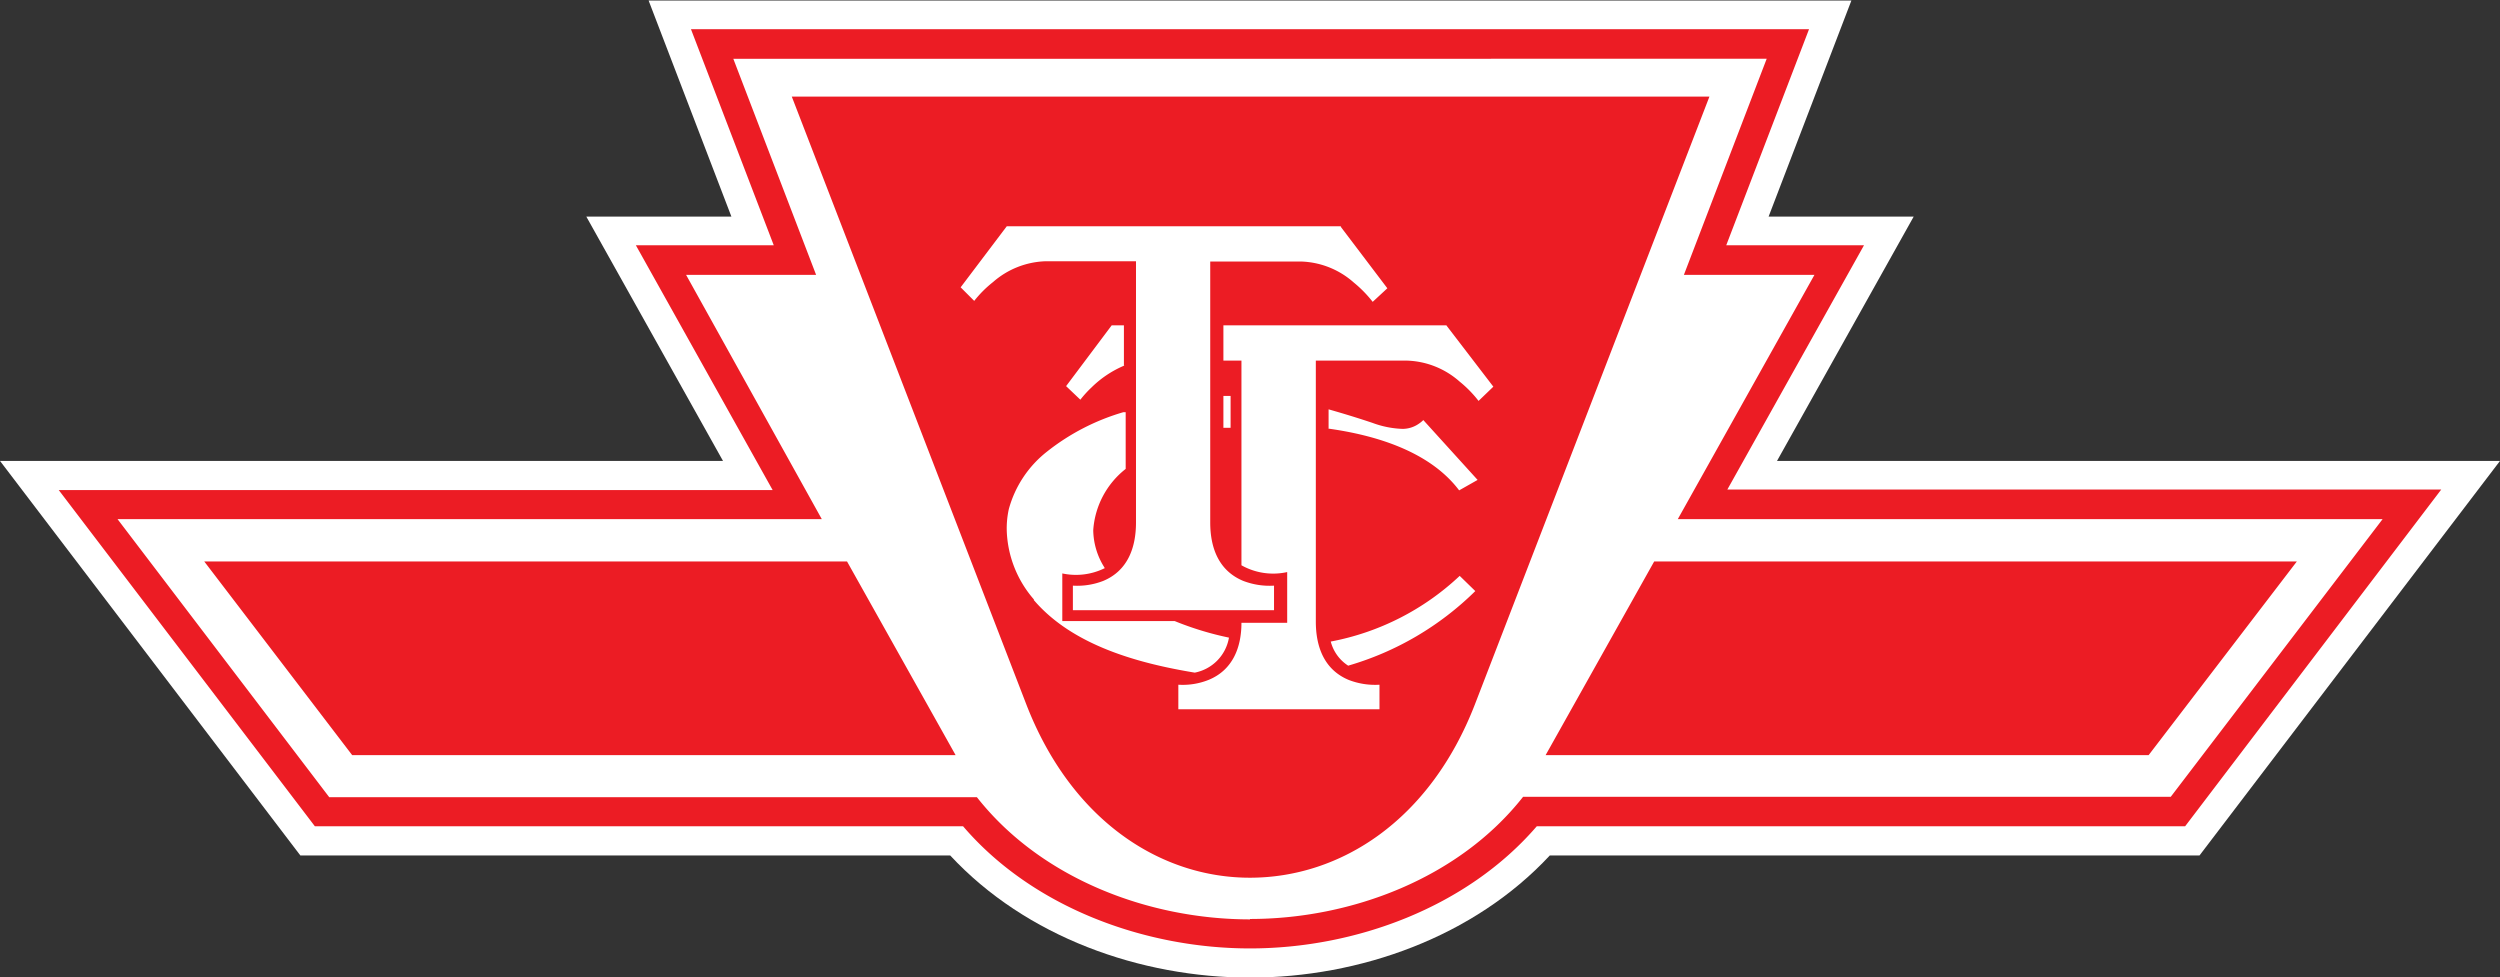
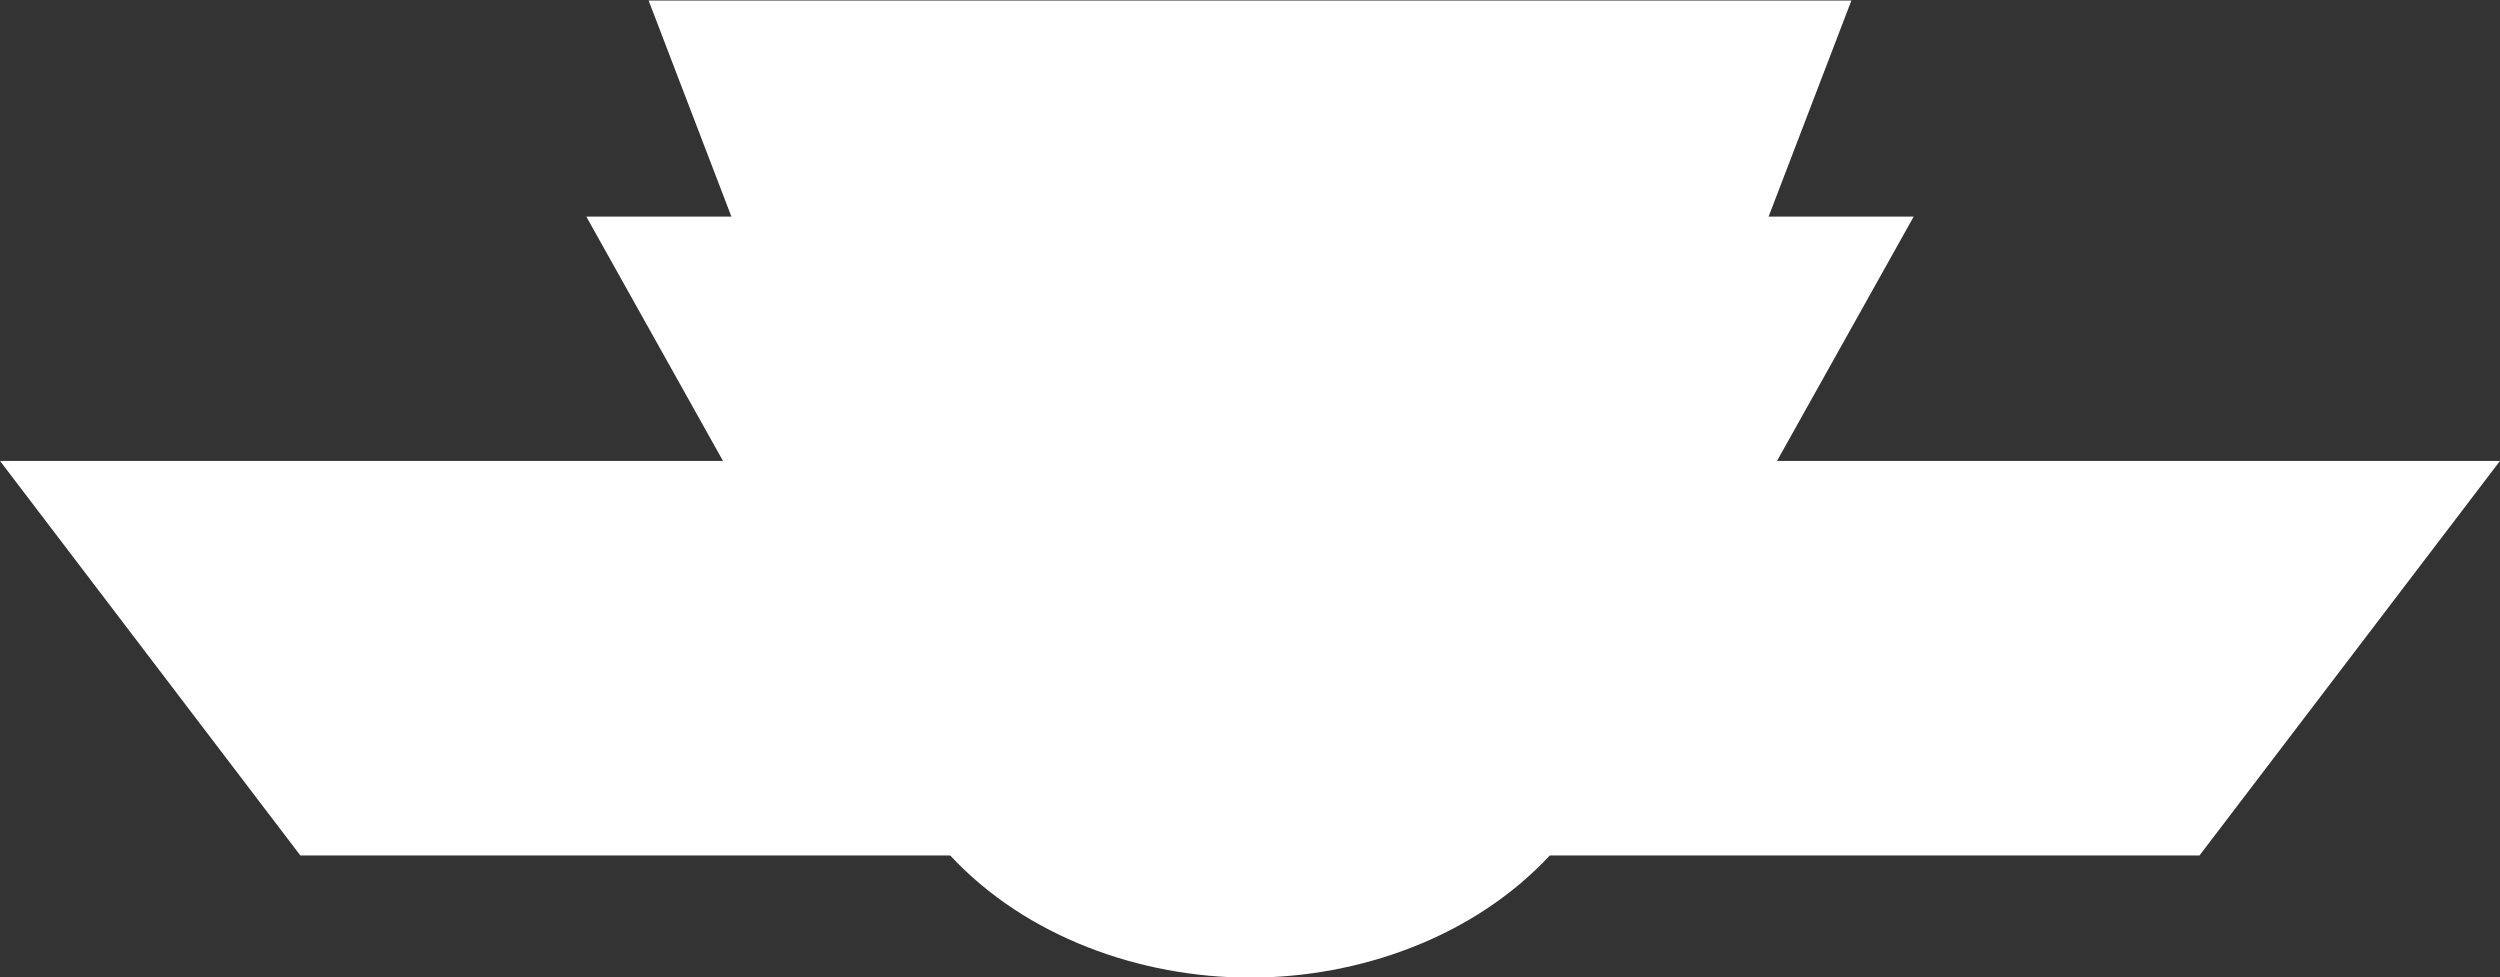
<svg xmlns="http://www.w3.org/2000/svg" id="Layer_1" data-name="Layer 1" viewBox="0 0 184.2 72">
  <rect x="0" y="0" width="184.2" height="72" fill="#333333" stroke="none" />
  <defs>
    <style>.cls-1{fill:#fff;}.cls-1,.cls-2{fill-rule:evenodd;}.cls-2{fill:#ec1c24;}</style>
  </defs>
  <path class="cls-1" d="M90.46,85.66H42.58L20.45,56.59H73.72l-10.07-18H74.34l-6.1-15.92h88.62l-6.1,15.92h10.69l-10.07,18h53.27L182.51,85.66H134.64c-5.58,6-14,9-22.09,9s-16.51-3-22.09-9Z" transform="translate(-20.45 -22.63)" />
-   <path class="cls-2" d="M103.26,49.6v-3h-.9L99,51.08l1.05,1a8,8,0,0,1,.83-.91,7.7,7.7,0,0,1,2.42-1.61Zm23.74-3H110.59V49.2h1.33V64.28a4.76,4.76,0,0,0,3.37.5v3.74h-3.37c0,1.81-.64,3.47-2.41,4.2a5.11,5.11,0,0,1-2.24.36v1.81h14.82V73.08a5.37,5.37,0,0,1-2.26-.35c-1.81-.75-2.43-2.44-2.43-4.3V49.2h6.72A6.13,6.13,0,0,1,128,50.75a8.51,8.51,0,0,1,1.39,1.42l1.09-1.05L127,46.58Zm-7.73-7.3H94.63l-3.4,4.5,1,1a8.31,8.31,0,0,1,1.39-1.39,6.16,6.16,0,0,1,3.85-1.53h6.68V61.13c0,1.85-.61,3.55-2.41,4.3a5.28,5.28,0,0,1-2.24.35v1.81h14.82V65.78a5.41,5.41,0,0,1-2.27-.35c-1.81-.75-2.43-2.44-2.43-4.3V41.9h6.73a6.13,6.13,0,0,1,3.85,1.55,8.9,8.9,0,0,1,1.39,1.42l1.08-1-3.44-4.54Zm-.94,14.91c3.44.48,7.45,1.66,9.63,4.55l1.36-.77-4-4.41a2.06,2.06,0,0,1-.33.27,2.1,2.1,0,0,1-1.19.38,7,7,0,0,1-2.22-.44c-1.07-.36-2.15-.69-3.24-1v1.38Zm1.44,17.47a22.1,22.1,0,0,0,9.38-5.5L128,65.06a19,19,0,0,1-9.5,4.84,3,3,0,0,0,1.26,1.76ZM111.12,51.8h-.53v2.35l.53,0V51.8Zm-14.49,15a8.12,8.12,0,0,1-2-5,6.58,6.58,0,0,1,.15-1.66A8.09,8.09,0,0,1,97.6,55.9,16.48,16.48,0,0,1,103.22,53l.17,0v4.18A6.27,6.27,0,0,0,101,61.7a5.25,5.25,0,0,0,.78,2.67l.07.12a4.78,4.78,0,0,1-3.13.39v3.51H107a23,23,0,0,0,4,1.22,3.17,3.17,0,0,1-2.52,2.58c-4.17-.69-9-2-11.86-5.35ZM91.41,83.51H43.65L24.78,58.74h52.6L67.3,40.7H77.46l-6.1-15.92h82.38l-6.1,15.92h10.15l-10.07,18h52.6L181.45,83.51H133.68c-5.17,6-13.41,9-21.13,9s-16-3-21.14-9Zm21.14,6.83c7.46,0,15.4-3,20.12-9h47.72L196,60.88H144.07l10.07-18h-9.62l6.1-15.92H74.48l6.1,15.92H71L81,60.88H29.11l15.6,20.49H92.43c4.72,6,12.66,9,20.12,9ZM142.33,64l-8,14.27h44.43L189.68,64ZM82.86,64l8,14.27H46.4L35.5,64ZM78.79,29.75,96.05,74.48c3.33,8.64,9.94,12.84,16.54,12.82s13.22-4.18,16.55-12.82L146.4,29.75Z" transform="translate(-20.45 -22.63)" />
</svg>